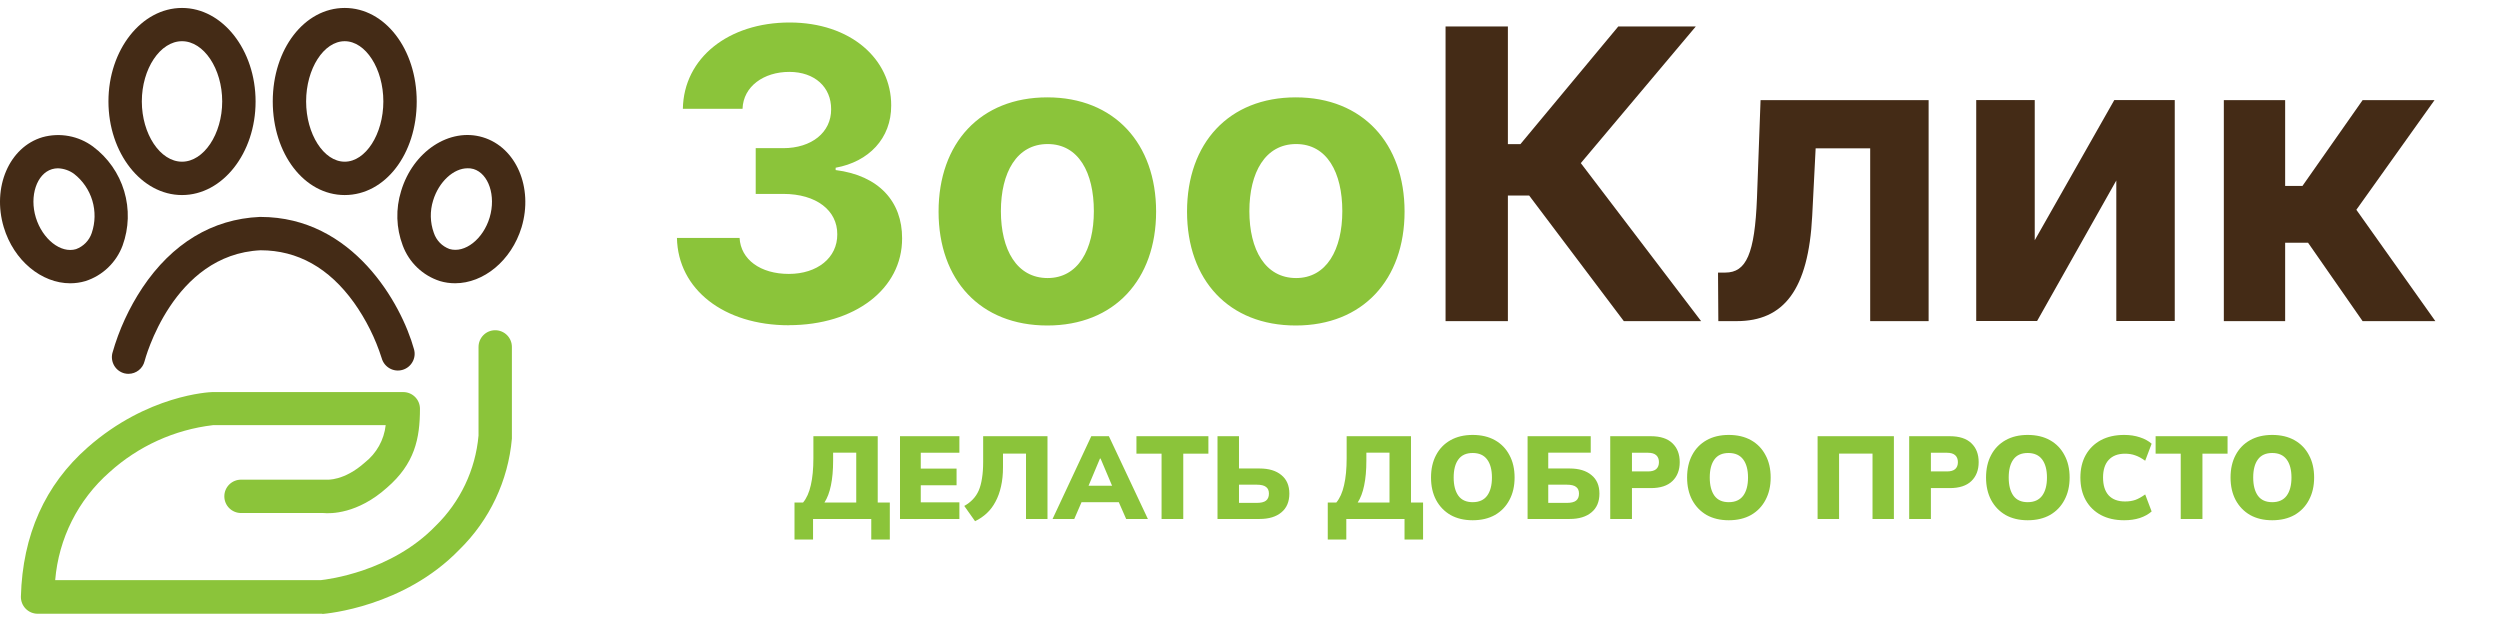
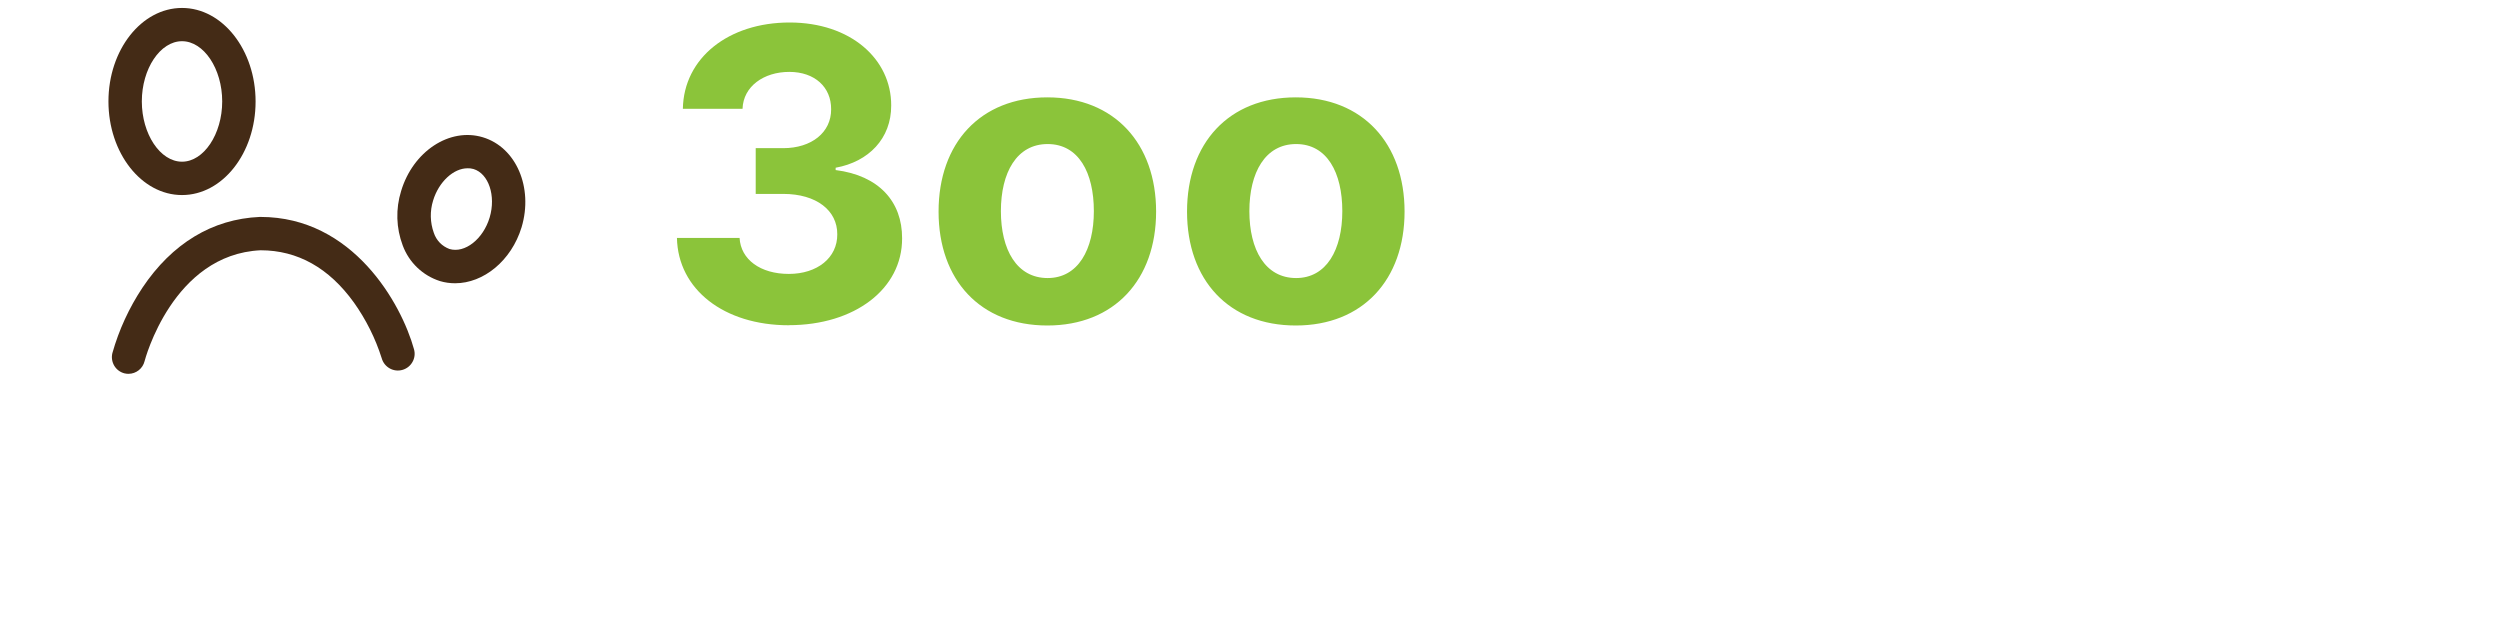
<svg xmlns="http://www.w3.org/2000/svg" width="201" height="50" viewBox="0 0 201 50" fill="none">
  <path d="M10.339 30.057C10.229 30.057 10.118 30.043 10.009 30.018C9.664 29.931 9.368 29.71 9.186 29.404C9.005 29.098 8.95 28.733 9.036 28.387C9.563 26.522 10.379 24.75 11.45 23.135C13.831 19.575 17.075 17.607 20.883 17.441H20.944C28.373 17.441 32.267 24.402 33.287 28.083C33.335 28.253 33.349 28.433 33.327 28.607C33.305 28.782 33.25 28.952 33.161 29.106C33.074 29.26 32.958 29.396 32.818 29.505C32.678 29.613 32.52 29.694 32.348 29.741C32.178 29.789 31.998 29.802 31.825 29.781C31.649 29.759 31.48 29.704 31.326 29.615C31.172 29.528 31.037 29.412 30.927 29.272C30.818 29.131 30.737 28.974 30.69 28.802C30.183 27.203 29.429 25.695 28.458 24.328C26.454 21.541 23.932 20.126 20.956 20.122C13.874 20.451 11.646 28.952 11.624 29.039C11.553 29.327 11.389 29.583 11.156 29.767C10.923 29.951 10.637 30.053 10.339 30.055V30.057Z" fill="#442B16" />
-   <path d="M25.878 49.345H3.022C2.843 49.345 2.665 49.307 2.501 49.238C2.335 49.167 2.187 49.066 2.061 48.936C1.937 48.808 1.838 48.656 1.773 48.488C1.708 48.32 1.676 48.143 1.68 47.963C1.814 43.017 3.622 38.981 7.049 35.971C11.854 31.744 16.848 31.528 17.059 31.523H32.423C32.598 31.523 32.774 31.558 32.936 31.625C33.098 31.692 33.246 31.791 33.372 31.915C33.496 32.04 33.595 32.188 33.662 32.349C33.729 32.511 33.765 32.687 33.765 32.863C33.765 35.28 33.333 37.288 31.112 39.21C28.745 41.33 26.569 41.304 25.994 41.247H19.378C19.023 41.247 18.682 41.105 18.429 40.854C18.178 40.603 18.036 40.262 18.036 39.905C18.036 39.547 18.178 39.208 18.429 38.957C18.68 38.707 19.021 38.565 19.378 38.565H26.063C26.128 38.559 26.194 38.559 26.259 38.565C26.294 38.565 27.656 38.685 29.336 37.185C29.799 36.82 30.188 36.368 30.474 35.853C30.763 35.338 30.944 34.769 31.009 34.183H17.122C14.024 34.548 11.116 35.87 8.803 37.965C6.279 40.183 4.714 43.293 4.437 46.643H25.797C26.312 46.586 31.448 45.976 35.012 42.295C37 40.362 38.229 37.779 38.474 35.018V27.893C38.474 27.538 38.616 27.196 38.867 26.944C39.117 26.691 39.459 26.551 39.816 26.551C40.173 26.551 40.513 26.693 40.764 26.944C41.014 27.194 41.156 27.536 41.156 27.893V35.264C40.86 38.653 39.358 41.823 36.925 44.199C32.464 48.808 26.213 49.339 25.949 49.361L25.88 49.343L25.878 49.345Z" fill="#8BC43A" />
  <path d="M14.634 15.682C11.375 15.682 8.719 12.303 8.719 8.154C8.719 4.006 11.377 0.639 14.634 0.639C17.891 0.639 20.549 4.014 20.549 8.162C20.549 12.311 17.896 15.682 14.634 15.682ZM14.634 3.313C12.881 3.313 11.403 5.527 11.403 8.154C11.403 10.781 12.883 13 14.634 13C16.385 13 17.865 10.779 17.865 8.154C17.865 5.529 16.385 3.313 14.634 3.313Z" fill="#442B16" />
-   <path d="M5.643 22.776C3.353 22.776 1.109 20.968 0.3 18.261C-0.651 15.071 0.732 11.826 3.415 11.031C4.105 10.839 4.83 10.808 5.532 10.938C6.237 11.068 6.902 11.357 7.477 11.783C8.677 12.677 9.557 13.934 9.985 15.367C10.413 16.8 10.368 18.334 9.857 19.739C9.608 20.41 9.209 21.016 8.692 21.513C8.175 22.009 7.552 22.38 6.871 22.599C6.472 22.717 6.057 22.776 5.641 22.776H5.643ZM4.656 13.531C4.494 13.531 4.334 13.555 4.18 13.601C2.951 13.968 2.351 15.764 2.882 17.495C3.415 19.226 4.885 20.398 6.113 20.031C6.407 19.922 6.673 19.751 6.892 19.526C7.111 19.301 7.277 19.03 7.376 18.732C7.662 17.889 7.678 16.978 7.423 16.125C7.167 15.272 6.652 14.52 5.949 13.974C5.572 13.701 5.12 13.547 4.656 13.531Z" fill="#442B16" />
-   <path d="M27.715 15.682C24.47 15.682 21.93 12.376 21.93 8.154C21.93 3.933 24.482 0.639 27.715 0.639C30.948 0.639 33.504 3.945 33.504 8.162C33.504 12.38 30.973 15.682 27.715 15.682ZM27.715 3.313C26.031 3.313 24.612 5.527 24.612 8.154C24.612 10.781 26.031 13 27.715 13C29.398 13 30.821 10.779 30.821 8.154C30.821 5.529 29.398 3.313 27.715 3.313Z" fill="#442B16" />
  <path d="M36.596 22.774C36.179 22.776 35.765 22.717 35.366 22.597C34.685 22.378 34.061 22.006 33.544 21.511C33.027 21.016 32.629 20.41 32.38 19.737C31.849 18.334 31.803 16.794 32.249 15.363C33.201 12.174 36.144 10.228 38.822 11.037C41.5 11.846 42.888 15.077 41.937 18.266C41.114 20.97 38.869 22.774 36.594 22.774H36.596ZM37.586 13.53C36.471 13.53 35.281 14.607 34.821 16.125C34.557 16.974 34.577 17.886 34.879 18.72C34.977 19.018 35.141 19.289 35.358 19.514C35.575 19.739 35.842 19.91 36.136 20.019C37.369 20.386 38.848 19.228 39.369 17.483C39.888 15.74 39.286 13.958 38.07 13.589C37.908 13.543 37.74 13.522 37.573 13.528H37.586V13.53Z" fill="#442B16" />
  <path d="M63.415 26.145C68.733 26.145 72.542 23.219 72.529 19.166C72.542 16.216 70.669 14.111 67.186 13.673V13.485C69.836 13.009 71.665 11.136 71.652 8.48C71.665 4.746 68.389 1.809 63.484 1.809C58.579 1.809 54.971 4.652 54.902 8.749H59.7C59.757 6.945 61.41 5.78 63.459 5.78C65.507 5.78 66.835 7.008 66.823 8.787C66.835 10.647 65.25 11.912 62.97 11.912H60.759V15.59H62.97C65.651 15.59 67.33 16.93 67.317 18.841C67.33 20.726 65.708 22.023 63.421 22.023C61.135 22.023 59.556 20.864 59.462 19.129H54.426C54.507 23.269 58.209 26.151 63.415 26.151V26.145ZM84.206 26.17C89.599 26.17 92.951 22.48 92.951 17.012C92.951 11.543 89.593 7.828 84.206 7.828C78.819 7.828 75.461 11.505 75.461 17.012C75.461 22.518 78.819 26.17 84.206 26.17ZM84.231 22.355C81.744 22.355 80.472 20.075 80.472 16.974C80.472 13.873 81.744 11.581 84.231 11.581C86.718 11.581 87.946 13.873 87.946 16.974C87.946 20.075 86.674 22.355 84.231 22.355ZM104.182 26.17C109.57 26.17 112.927 22.48 112.927 17.012C112.927 11.543 109.57 7.828 104.182 7.828C98.795 7.828 95.438 11.505 95.438 17.012C95.438 22.518 98.795 26.17 104.182 26.17ZM104.208 22.355C101.721 22.355 100.449 20.075 100.449 16.974C100.449 13.873 101.721 11.581 104.208 11.581C106.694 11.581 107.922 13.873 107.922 16.974C107.922 20.075 106.651 22.355 104.208 22.355Z" fill="#8BC43A" />
-   <path d="M130.555 25.818H136.769L127.097 13.114L136.343 2.127H130.11L122.243 11.586H121.234V2.127H116.223V25.818H121.234V15.72H122.944L130.555 25.818ZM138.154 25.818H139.632C143.403 25.818 145.401 23.318 145.702 17.349L145.978 11.924H150.363V25.818H155.061V8.053H141.549L141.261 15.921C141.085 20.418 140.396 21.915 138.717 21.915H138.129L138.154 25.824V25.818ZM163.593 19.316V8.047H158.888V25.811H163.781L170.151 14.511V25.811H174.85V8.047H169.988L163.593 19.316ZM178.796 25.818H183.726V19.516H185.568L189.953 25.818H195.803L189.451 16.866L195.734 8.053H189.953L185.117 14.95H183.726V8.053H178.796V25.818Z" fill="#442B16" />
-   <path d="M63.878 43.376V40.403H64.567C64.85 40.064 65.058 39.598 65.19 39.007C65.328 38.415 65.397 37.692 65.397 36.836V35.071H70.569V40.403H71.541V43.376H70.05V41.725H65.369V43.376H63.878ZM66.285 40.403H68.842V36.392H66.983V37.025C66.983 37.805 66.923 38.475 66.804 39.035C66.69 39.589 66.517 40.045 66.285 40.403ZM72.36 41.725V35.071H77.135V36.402H74.03V37.676H76.908V39.016H74.03V40.385H77.135V41.725H72.36ZM78.395 41.904L77.527 40.677C77.797 40.526 78.027 40.35 78.216 40.149C78.411 39.947 78.568 39.711 78.688 39.441C78.807 39.164 78.895 38.837 78.952 38.459C79.015 38.082 79.046 37.641 79.046 37.138V35.071H84.218V41.725H82.491V36.468H80.641V37.563C80.641 38.135 80.588 38.651 80.481 39.111C80.38 39.57 80.232 39.979 80.037 40.337C79.849 40.696 79.616 41.004 79.339 41.262C79.062 41.52 78.748 41.734 78.395 41.904ZM84.626 41.725L87.74 35.071H89.155L92.289 41.725H90.543L89.74 39.894L90.411 40.375H86.504L87.164 39.894L86.371 41.725H84.626ZM88.438 36.864L87.334 39.497L87.07 39.054H89.835L89.599 39.497L88.485 36.864H88.438ZM93.39 41.725V36.477H91.37V35.071H97.155V36.477H95.135V41.725H93.39ZM97.888 41.725V35.071H99.615V37.667H101.276C102.019 37.667 102.601 37.843 103.022 38.195C103.45 38.541 103.664 39.038 103.664 39.686C103.664 40.34 103.45 40.844 103.022 41.196C102.601 41.548 102.019 41.725 101.276 41.725H97.888ZM99.615 40.432H101.04C101.386 40.432 101.635 40.372 101.786 40.252C101.943 40.127 102.022 39.938 102.022 39.686C102.022 39.441 101.943 39.261 101.786 39.148C101.635 39.029 101.386 38.969 101.04 38.969H99.615V40.432ZM106.752 43.376V40.403H107.44C107.724 40.064 107.931 39.598 108.063 39.007C108.202 38.415 108.271 37.692 108.271 36.836V35.071H113.443V40.403H114.415V43.376H112.924V41.725H108.243V43.376H106.752ZM109.158 40.403H111.716V36.392H109.856V37.025C109.856 37.805 109.797 38.475 109.677 39.035C109.564 39.589 109.391 40.045 109.158 40.403ZM115.054 38.393C115.054 37.701 115.189 37.1 115.46 36.591C115.73 36.075 116.117 35.675 116.62 35.392C117.124 35.109 117.718 34.968 118.404 34.968C119.096 34.968 119.694 35.109 120.197 35.392C120.7 35.675 121.087 36.075 121.358 36.591C121.635 37.1 121.773 37.701 121.773 38.393C121.773 39.079 121.635 39.68 121.358 40.196C121.087 40.712 120.7 41.114 120.197 41.404C119.694 41.687 119.096 41.828 118.404 41.828C117.718 41.828 117.124 41.687 116.62 41.404C116.123 41.114 115.736 40.712 115.46 40.196C115.189 39.68 115.054 39.079 115.054 38.393ZM116.875 38.393C116.875 39.016 117.001 39.504 117.253 39.856C117.504 40.202 117.888 40.375 118.404 40.375C118.92 40.375 119.307 40.202 119.565 39.856C119.823 39.504 119.952 39.016 119.952 38.393C119.952 37.77 119.823 37.286 119.565 36.94C119.307 36.594 118.92 36.421 118.404 36.421C117.888 36.421 117.504 36.594 117.253 36.94C117.001 37.28 116.875 37.764 116.875 38.393ZM122.818 41.725V35.071H127.895V36.392H124.479V37.667H126.206C126.948 37.667 127.53 37.843 127.952 38.195C128.38 38.541 128.594 39.038 128.594 39.686C128.594 40.34 128.38 40.844 127.952 41.196C127.53 41.548 126.948 41.725 126.206 41.725H122.818ZM124.479 40.432H125.97C126.316 40.432 126.565 40.372 126.716 40.252C126.873 40.127 126.951 39.938 126.951 39.686C126.951 39.441 126.873 39.261 126.716 39.148C126.565 39.029 126.316 38.969 125.97 38.969H124.479V40.432ZM129.463 41.725V35.071H132.728C133.496 35.071 134.074 35.26 134.465 35.638C134.855 36.009 135.05 36.515 135.05 37.157C135.05 37.792 134.855 38.299 134.465 38.676C134.074 39.054 133.496 39.243 132.728 39.243H131.209V41.725H129.463ZM131.209 37.903H132.502C132.797 37.903 133.017 37.84 133.162 37.714C133.307 37.582 133.379 37.396 133.379 37.157C133.379 36.918 133.307 36.732 133.162 36.6C133.017 36.468 132.797 36.402 132.502 36.402H131.209V37.903ZM135.643 38.393C135.643 37.701 135.778 37.1 136.048 36.591C136.319 36.075 136.706 35.675 137.209 35.392C137.713 35.109 138.307 34.968 138.993 34.968C139.685 34.968 140.283 35.109 140.786 35.392C141.289 35.675 141.676 36.075 141.947 36.591C142.224 37.1 142.362 37.701 142.362 38.393C142.362 39.079 142.224 39.68 141.947 40.196C141.676 40.712 141.289 41.114 140.786 41.404C140.283 41.687 139.685 41.828 138.993 41.828C138.307 41.828 137.713 41.687 137.209 41.404C136.712 41.114 136.325 40.712 136.048 40.196C135.778 39.68 135.643 39.079 135.643 38.393ZM137.464 38.393C137.464 39.016 137.59 39.504 137.841 39.856C138.093 40.202 138.477 40.375 138.993 40.375C139.509 40.375 139.896 40.202 140.154 39.856C140.412 39.504 140.541 39.016 140.541 38.393C140.541 37.77 140.412 37.286 140.154 36.94C139.896 36.594 139.509 36.421 138.993 36.421C138.477 36.421 138.093 36.594 137.841 36.94C137.59 37.28 137.464 37.764 137.464 38.393ZM146.135 41.725V35.071H152.269V41.725H150.551V36.468H147.862V41.725H146.135ZM153.498 41.725V35.071H156.764C157.531 35.071 158.11 35.26 158.5 35.638C158.89 36.009 159.085 36.515 159.085 37.157C159.085 37.792 158.89 38.299 158.5 38.676C158.11 39.054 157.531 39.243 156.764 39.243H155.244V41.725H153.498ZM155.244 37.903H156.537C156.833 37.903 157.053 37.84 157.198 37.714C157.343 37.582 157.415 37.396 157.415 37.157C157.415 36.918 157.343 36.732 157.198 36.6C157.053 36.468 156.833 36.402 156.537 36.402H155.244V37.903ZM159.678 38.393C159.678 37.701 159.814 37.1 160.084 36.591C160.355 36.075 160.742 35.675 161.245 35.392C161.748 35.109 162.343 34.968 163.028 34.968C163.721 34.968 164.318 35.109 164.822 35.392C165.325 35.675 165.712 36.075 165.982 36.591C166.259 37.1 166.398 37.701 166.398 38.393C166.398 39.079 166.259 39.68 165.982 40.196C165.712 40.712 165.325 41.114 164.822 41.404C164.318 41.687 163.721 41.828 163.028 41.828C162.343 41.828 161.748 41.687 161.245 41.404C160.748 41.114 160.361 40.712 160.084 40.196C159.814 39.68 159.678 39.079 159.678 38.393ZM161.5 38.393C161.5 39.016 161.625 39.504 161.877 39.856C162.129 40.202 162.513 40.375 163.028 40.375C163.544 40.375 163.931 40.202 164.189 39.856C164.447 39.504 164.576 39.016 164.576 38.393C164.576 37.77 164.447 37.286 164.189 36.94C163.931 36.594 163.544 36.421 163.028 36.421C162.513 36.421 162.129 36.594 161.877 36.94C161.625 37.28 161.5 37.764 161.5 38.393ZM170.783 41.828C170.06 41.828 169.434 41.687 168.905 41.404C168.383 41.121 167.977 40.721 167.688 40.205C167.405 39.689 167.263 39.085 167.263 38.393C167.263 37.701 167.405 37.1 167.688 36.591C167.977 36.075 168.383 35.675 168.905 35.392C169.434 35.109 170.06 34.968 170.783 34.968C171.243 34.968 171.661 35.03 172.038 35.156C172.416 35.276 172.734 35.449 172.992 35.675L172.473 37.044C172.183 36.836 171.916 36.691 171.67 36.61C171.431 36.522 171.158 36.477 170.849 36.477C170.283 36.477 169.846 36.644 169.538 36.978C169.236 37.305 169.085 37.777 169.085 38.393C169.085 39.016 169.236 39.494 169.538 39.828C169.846 40.155 170.283 40.318 170.849 40.318C171.158 40.318 171.431 40.278 171.67 40.196C171.916 40.108 172.183 39.96 172.473 39.752L172.992 41.121C172.734 41.347 172.416 41.523 172.038 41.649C171.661 41.769 171.243 41.828 170.783 41.828ZM175.33 41.725V36.477H173.311V35.071H179.096V36.477H177.076V41.725H175.33ZM179.336 38.393C179.336 37.701 179.472 37.1 179.742 36.591C180.013 36.075 180.4 35.675 180.903 35.392C181.406 35.109 182.001 34.968 182.686 34.968C183.379 34.968 183.976 35.109 184.48 35.392C184.983 35.675 185.37 36.075 185.64 36.591C185.917 37.1 186.056 37.701 186.056 38.393C186.056 39.079 185.917 39.68 185.64 40.196C185.37 40.712 184.983 41.114 184.48 41.404C183.976 41.687 183.379 41.828 182.686 41.828C182.001 41.828 181.406 41.687 180.903 41.404C180.406 41.114 180.019 40.712 179.742 40.196C179.472 39.68 179.336 39.079 179.336 38.393ZM181.158 38.393C181.158 39.016 181.283 39.504 181.535 39.856C181.787 40.202 182.171 40.375 182.686 40.375C183.202 40.375 183.589 40.202 183.847 39.856C184.105 39.504 184.234 39.016 184.234 38.393C184.234 37.77 184.105 37.286 183.847 36.94C183.589 36.594 183.202 36.421 182.686 36.421C182.171 36.421 181.787 36.594 181.535 36.94C181.283 37.28 181.158 37.764 181.158 38.393Z" fill="#8BC43A" />
</svg>